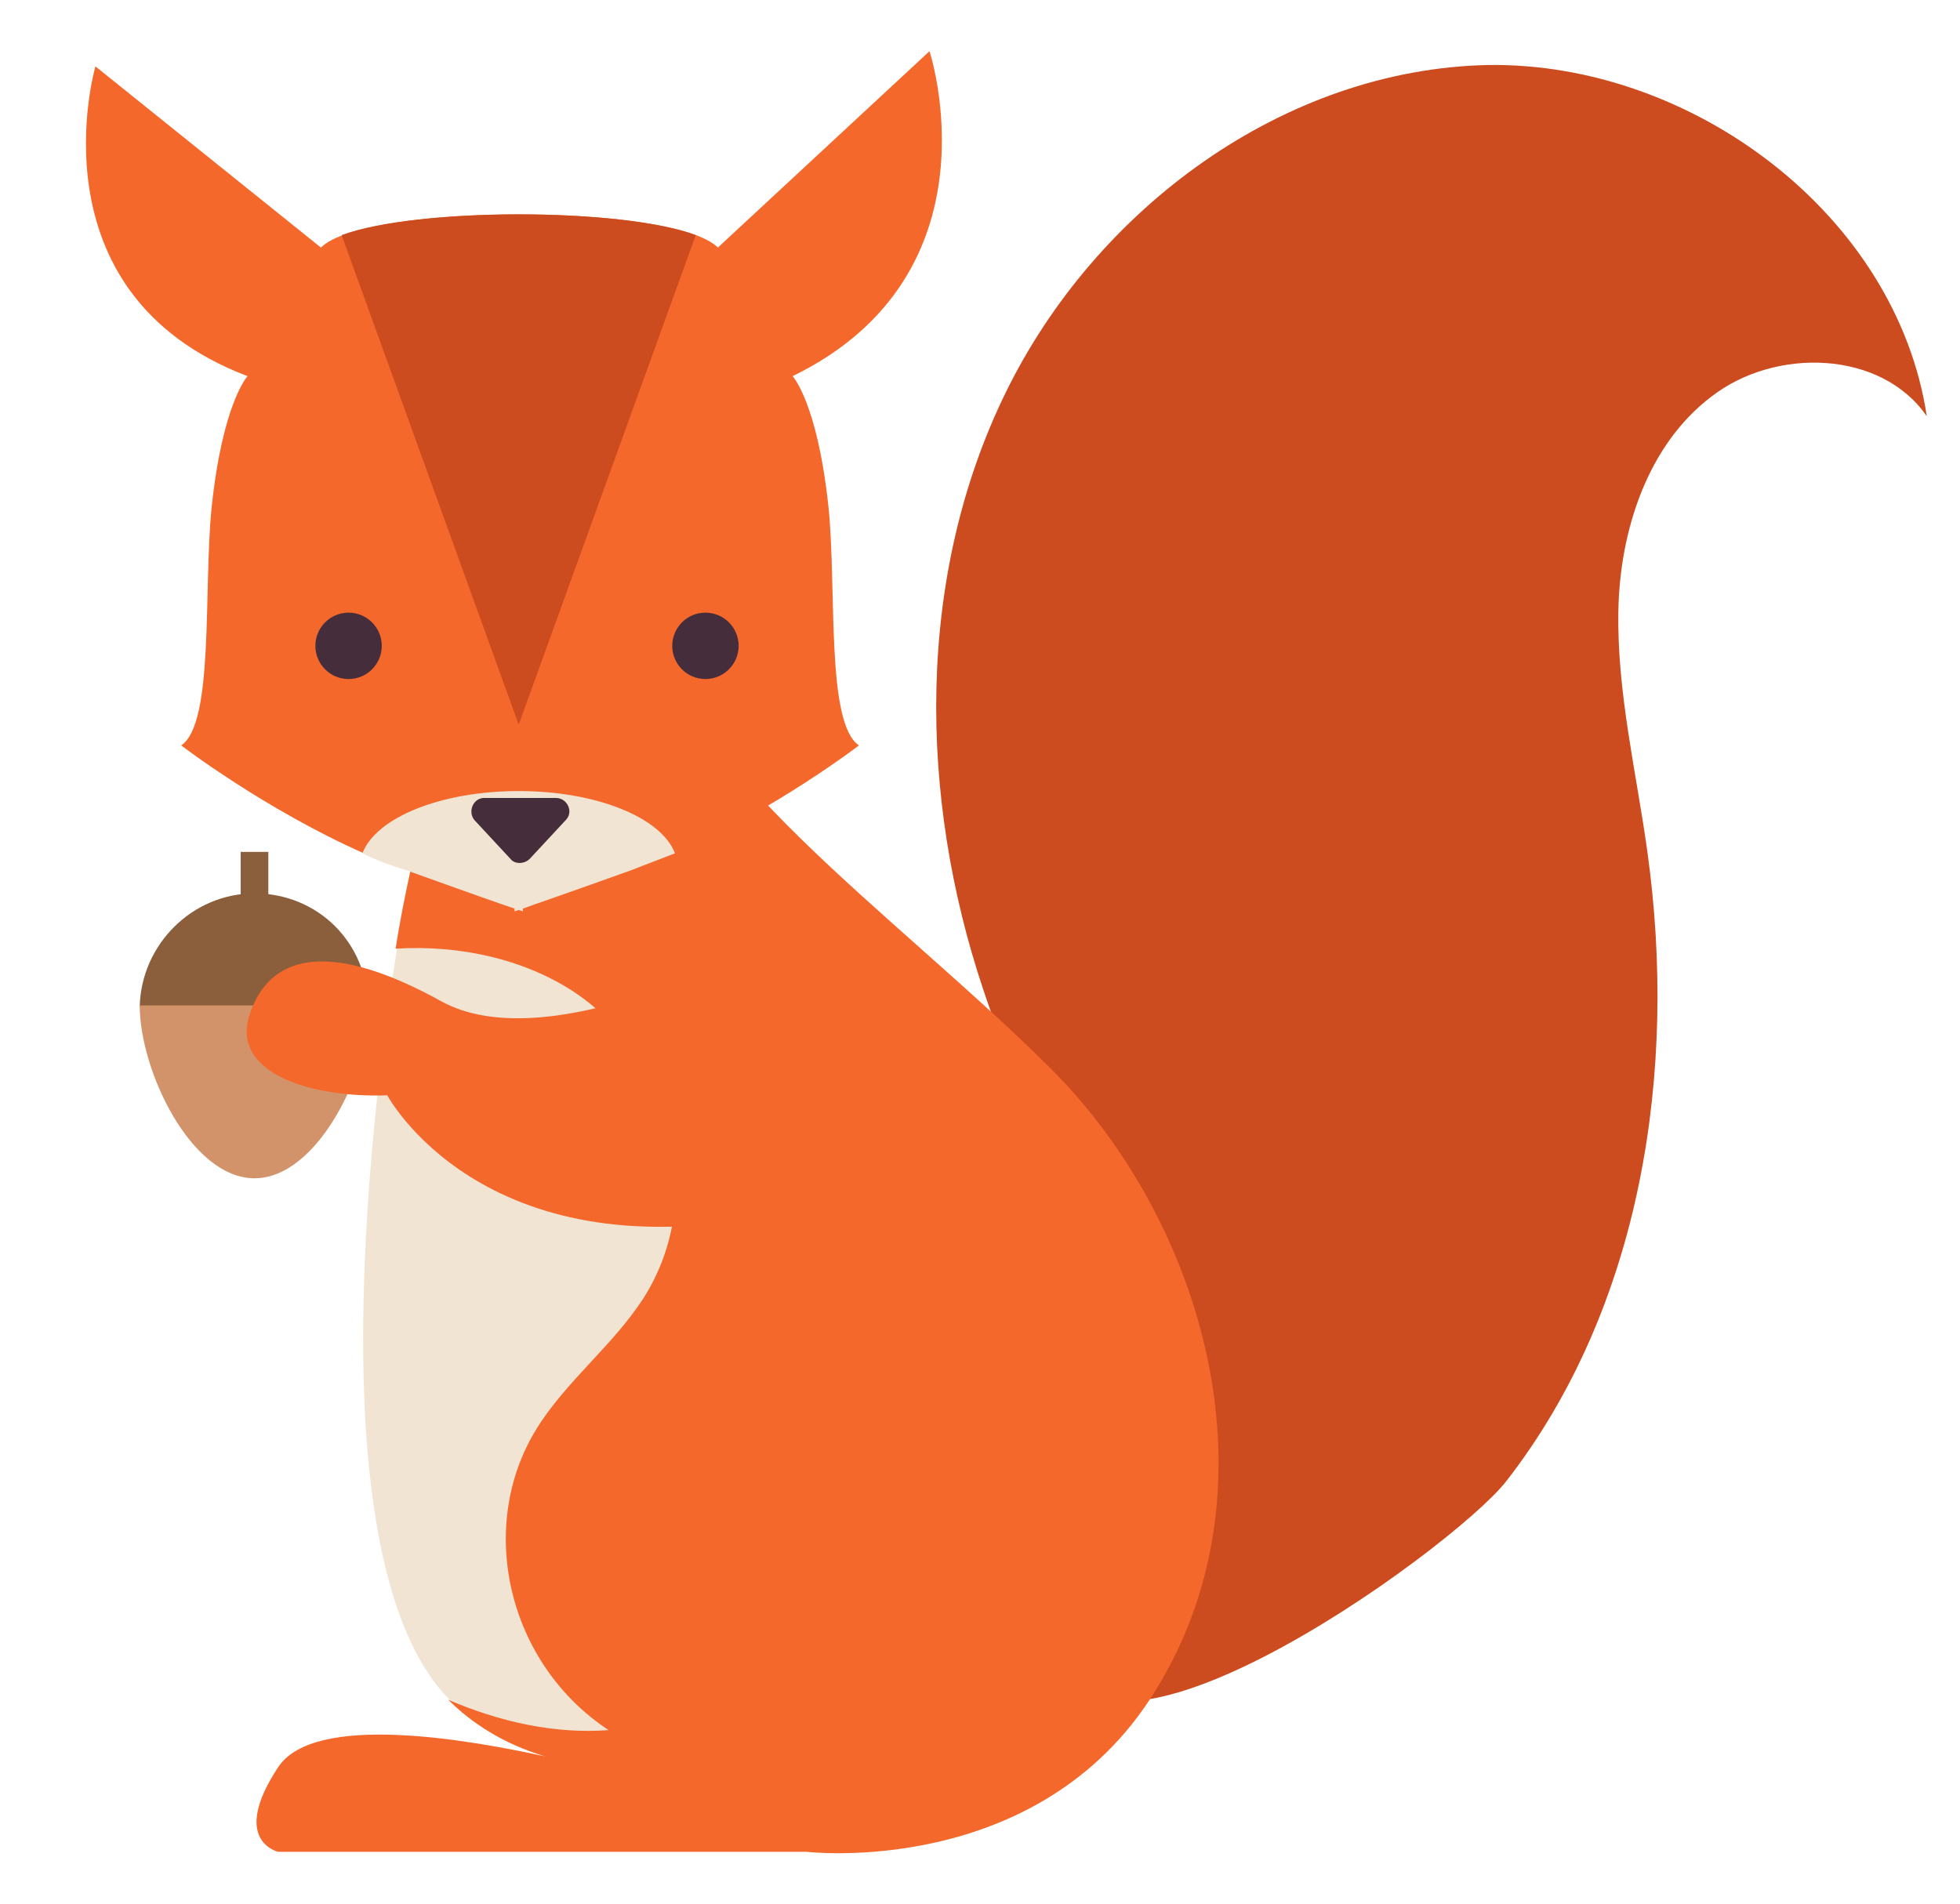
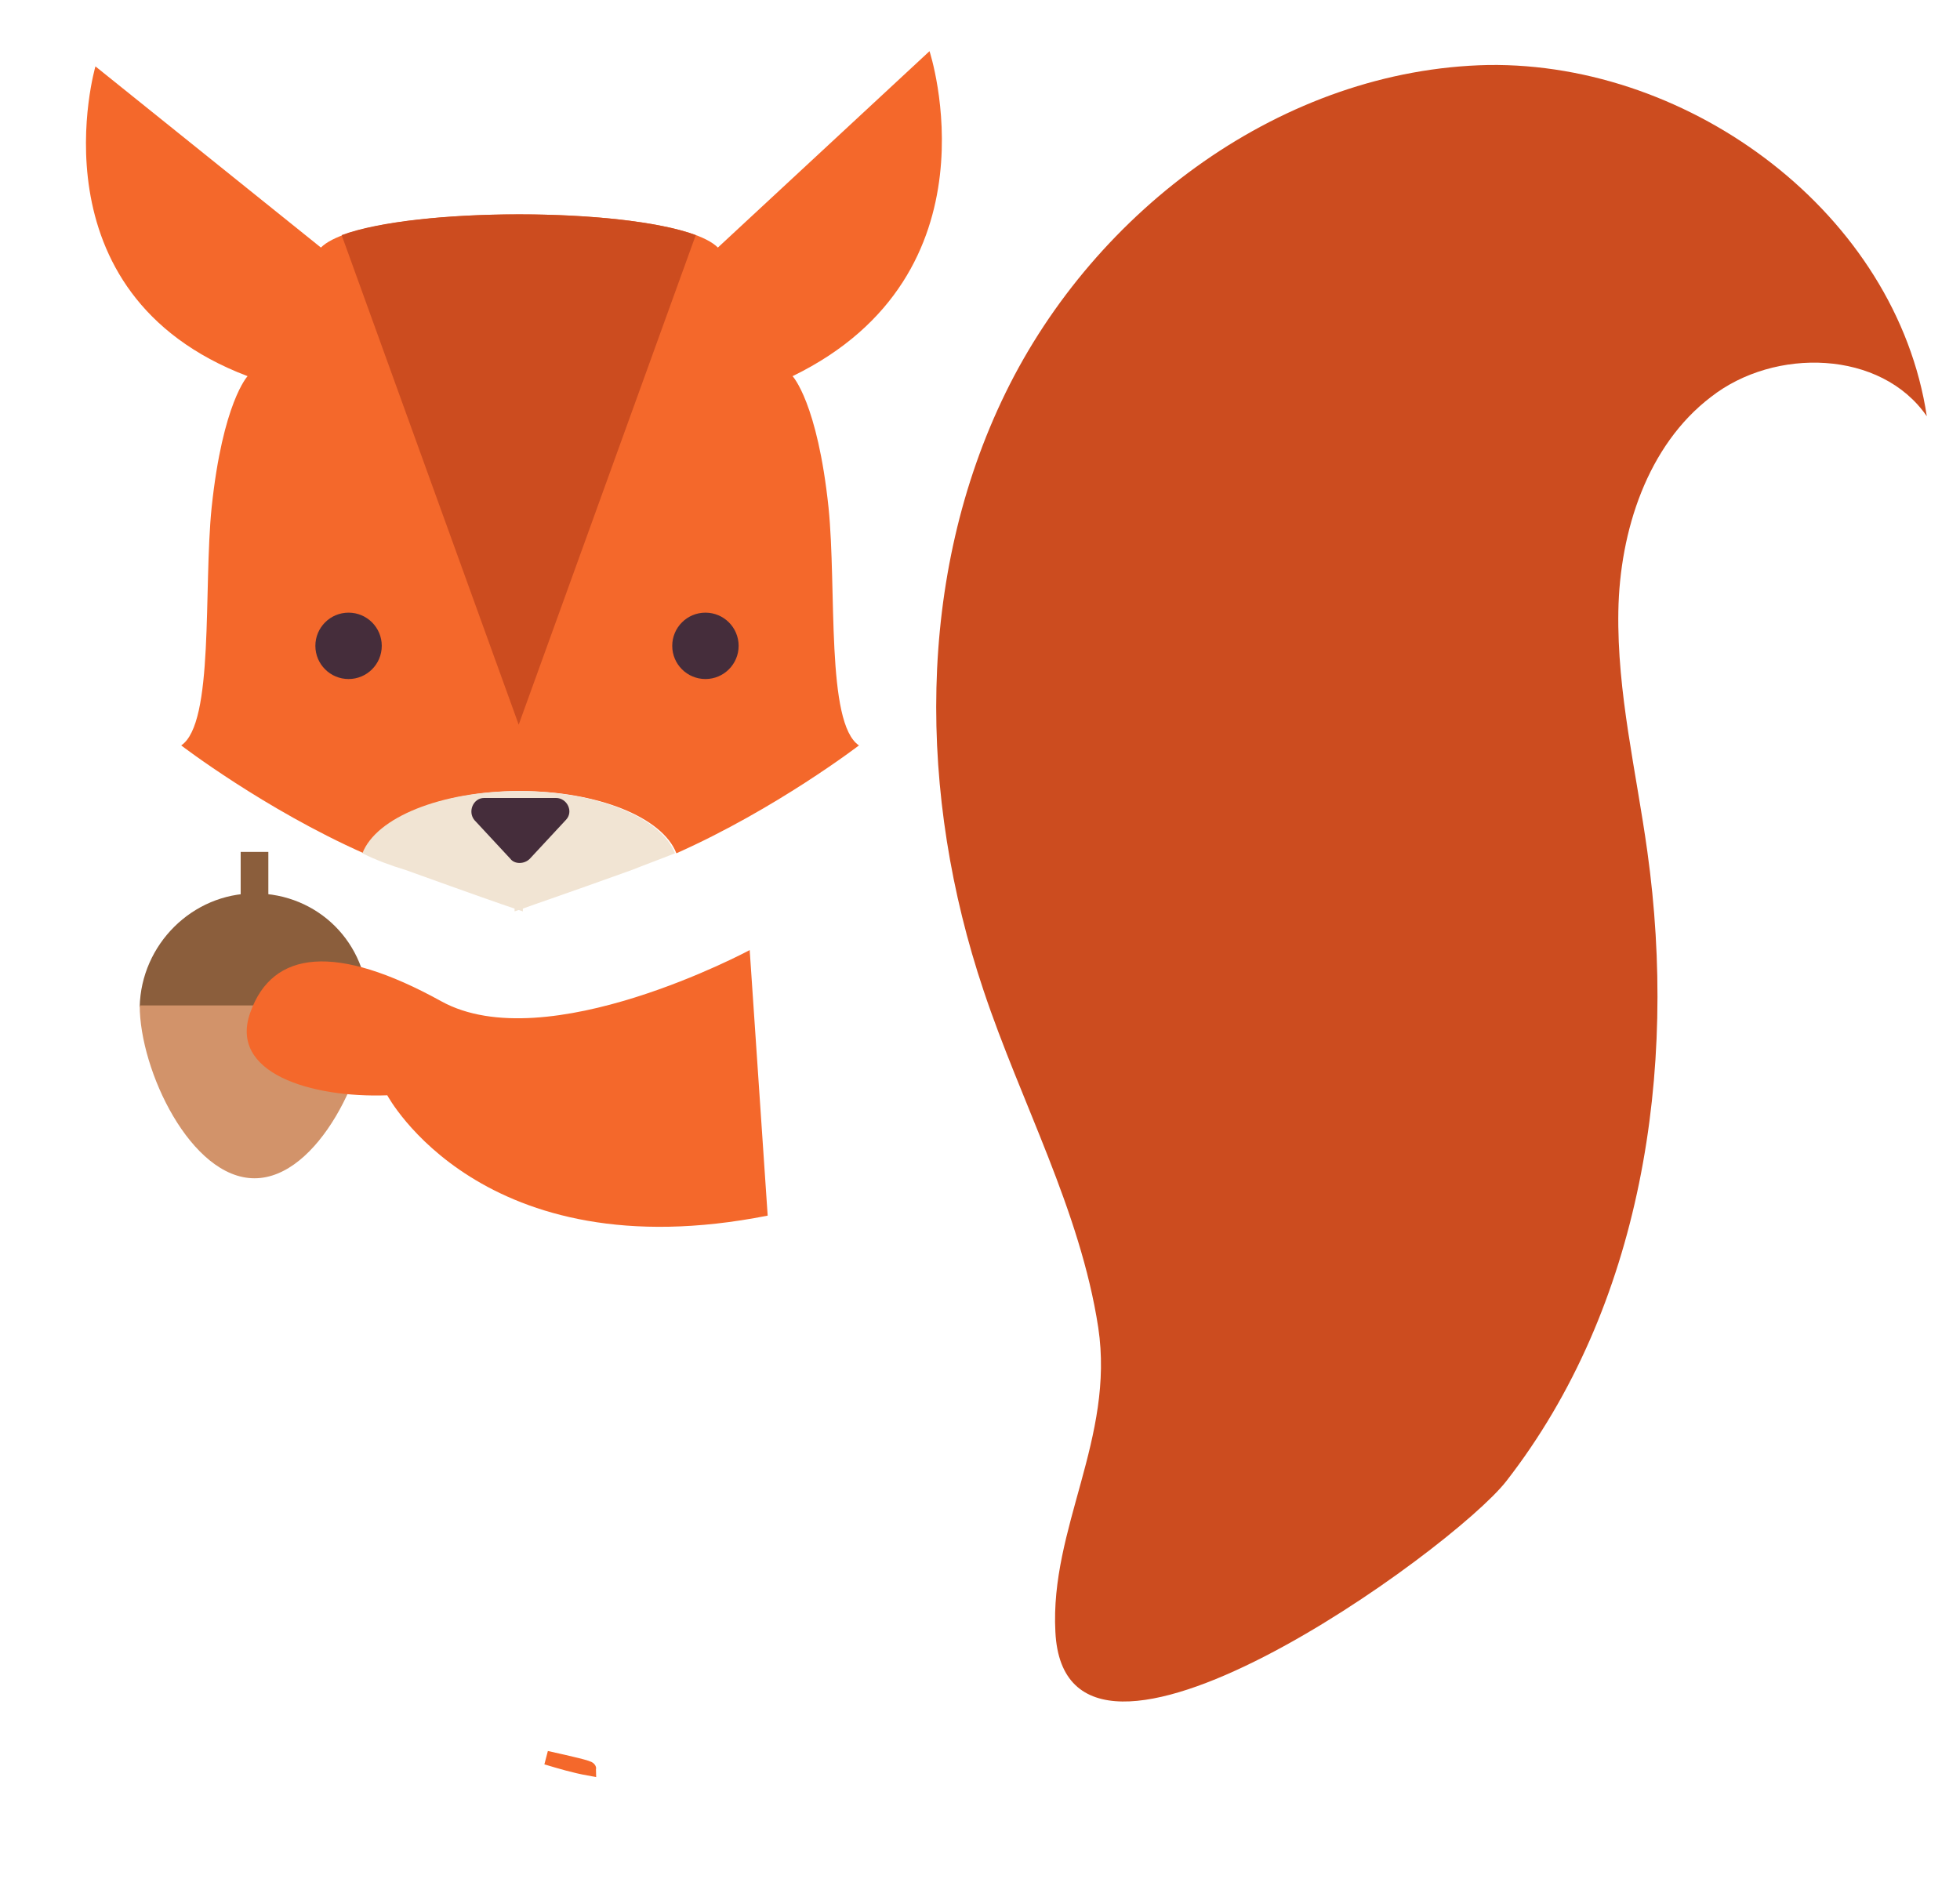
<svg xmlns="http://www.w3.org/2000/svg" version="1.1" id="Layer_1" x="0px" y="0px" width="141.7px" height="137.7px" viewBox="0 0 141.7 137.7" enable-background="new 0 0 141.7 137.7" xml:space="preserve">
  <g>
    <g>
      <g>
        <path fill="#8B5E3C" d="M18.4,64.6c-4.5,0-8.2,3.7-8.3,8.2h16.5C26.6,68.2,23,64.6,18.4,64.6z" />
        <path fill="#D2936A" d="M10.1,72.7C10.1,72.8,10.1,72.8,10.1,72.7c0,4.7,3.7,12.5,8.3,12.5c4.6,0,8.3-7.8,8.3-12.4     c0,0,0-0.1,0-0.1H10.1z" />
      </g>
      <line fill="none" stroke="#8B5E3C" stroke-width="2" stroke-miterlimit="10" x1="18.4" y1="61.6" x2="18.4" y2="68.5" />
    </g>
    <path fill="#CC4C1F" d="M108.9,107.1c9.8-12.6,12.4-29.7,10.2-45.5c-0.8-5.8-2.2-11.5-2.1-17.4c0.1-5.8,2.1-12,6.7-15.5   c4.6-3.6,12.3-3.4,15.6,1.4c-2.2-14.6-17-25.6-31.7-25.4C92.8,5,79.2,15.1,72.7,28.4c-6.5,13.3-6.3,29.2-1.6,43.2   c2.7,8.1,7,15.9,8.3,24.4c1.2,8-3.5,14.5-3.1,22C77,132.3,105,112.1,108.9,107.1z" />
    <g>
      <path fill="none" stroke="#F4682B" stroke-miterlimit="10" d="M39.5,127.1c1,0.3,2,0.6,3.1,0.8C42.6,127.8,41.3,127.5,39.5,127.1z    " />
-       <path fill="#F1E4D3" d="M44.1,125.1c-7.3-4.8-9.6-14.7-5.2-21.8c2.1-3.4,5.5-6,7.7-9.4C51.1,87,49,77.1,42,72    c-3.7-2.7-8.6-3.8-13.3-3.4c-0.9,5.6-6.8,43.6,3.8,54.3C36.1,124.6,40.1,125.5,44.1,125.1z" />
-       <path fill="#F4682B" d="M76,77.3c-11-11-28.1-22.8-27.3-31.6c0.8-8.8-14.5,0-14.5,0c0,1.1-4,12.7-5.6,22.9    c4.7-0.3,9.6,0.8,13.3,3.4c7,5,9.1,14.9,4.6,21.9c-2.2,3.4-5.6,6-7.7,9.4c-4.4,7.1-2.1,17,5.2,21.8c-3.9,0.3-7.9-0.6-11.6-2.2    c1.7,1.7,4,3.2,7,4.1c1.9,0.4,3.1,0.8,3.1,0.8c-1.1-0.2-2.1-0.5-3.1-0.8c-5.5-1.2-16.7-3.2-19.3,0.8c-3.5,5.3,0,6.1,0,6.1h38.2    c0,0,16.8,2,25.2-11.6C92.7,107.5,87,88.3,76,77.3z" />
    </g>
    <g>
      <path fill="#F4682B" d="M67.2,3.7L51.9,17.9c-3.2-3.2-25.5-3.2-28.7,0L6.9,4.8c0,0-4.8,16.4,11,22.4c0,0-1.8,1.9-2.6,9.5    c-0.6,5.9,0.2,15.6-2.2,17.2c0,0,6,4.6,13.2,7.8c1-2.5,5.6-4.5,11.3-4.5c5.6,0,10.3,1.9,11.3,4.5c7.2-3.2,13.2-7.8,13.2-7.8    c-2.4-1.6-1.6-11.3-2.2-17.2c-0.8-7.6-2.6-9.5-2.6-9.5C72.5,19.8,67.2,3.7,67.2,3.7z" />
      <path fill="#F1E4D3" d="M37.5,57.2c-5.6,0-10.3,1.9-11.3,4.5c1,0.5,2.1,0.9,3.1,1.2c5,1.8,7,2.5,7.9,2.8l0,0.2c0,0,0,0,0.3-0.1    c0.3,0.1,0.3,0.1,0.3,0.1l0-0.2c0.8-0.3,2.9-1,7.9-2.8c1-0.4,2.1-0.8,3.1-1.2C47.8,59.1,43.1,57.2,37.5,57.2z" />
    </g>
    <path fill="#F4682B" d="M54.2,68.7c0,0-14.7,7.9-22.3,3.7c-7.6-4.2-12.2-3.7-13.8,0.8c-1.6,4.4,4.4,6.2,9.9,6   c0,0,6.8,12.8,27.5,8.7" />
    <g>
      <circle fill="#452D3B" cx="51" cy="46.7" r="2.4" />
      <circle fill="#452D3B" cx="25.2" cy="46.7" r="2.4" />
    </g>
    <path fill="#452D3B" d="M38.3,62.1l2.6-2.8c0.6-0.6,0.1-1.6-0.7-1.6H35c-0.8,0-1.2,1-0.7,1.6l2.6,2.8   C37.2,62.5,37.9,62.5,38.3,62.1z" />
    <g>
-       <path fill="#CC4C1F" d="M50.3,17c-5.4-2-20.2-2-25.6,0l12.8,35.4L50.3,17z" />
+       <path fill="#CC4C1F" d="M50.3,17c-5.4-2-20.2-2-25.6,0l12.8,35.4z" />
    </g>
  </g>
</svg>